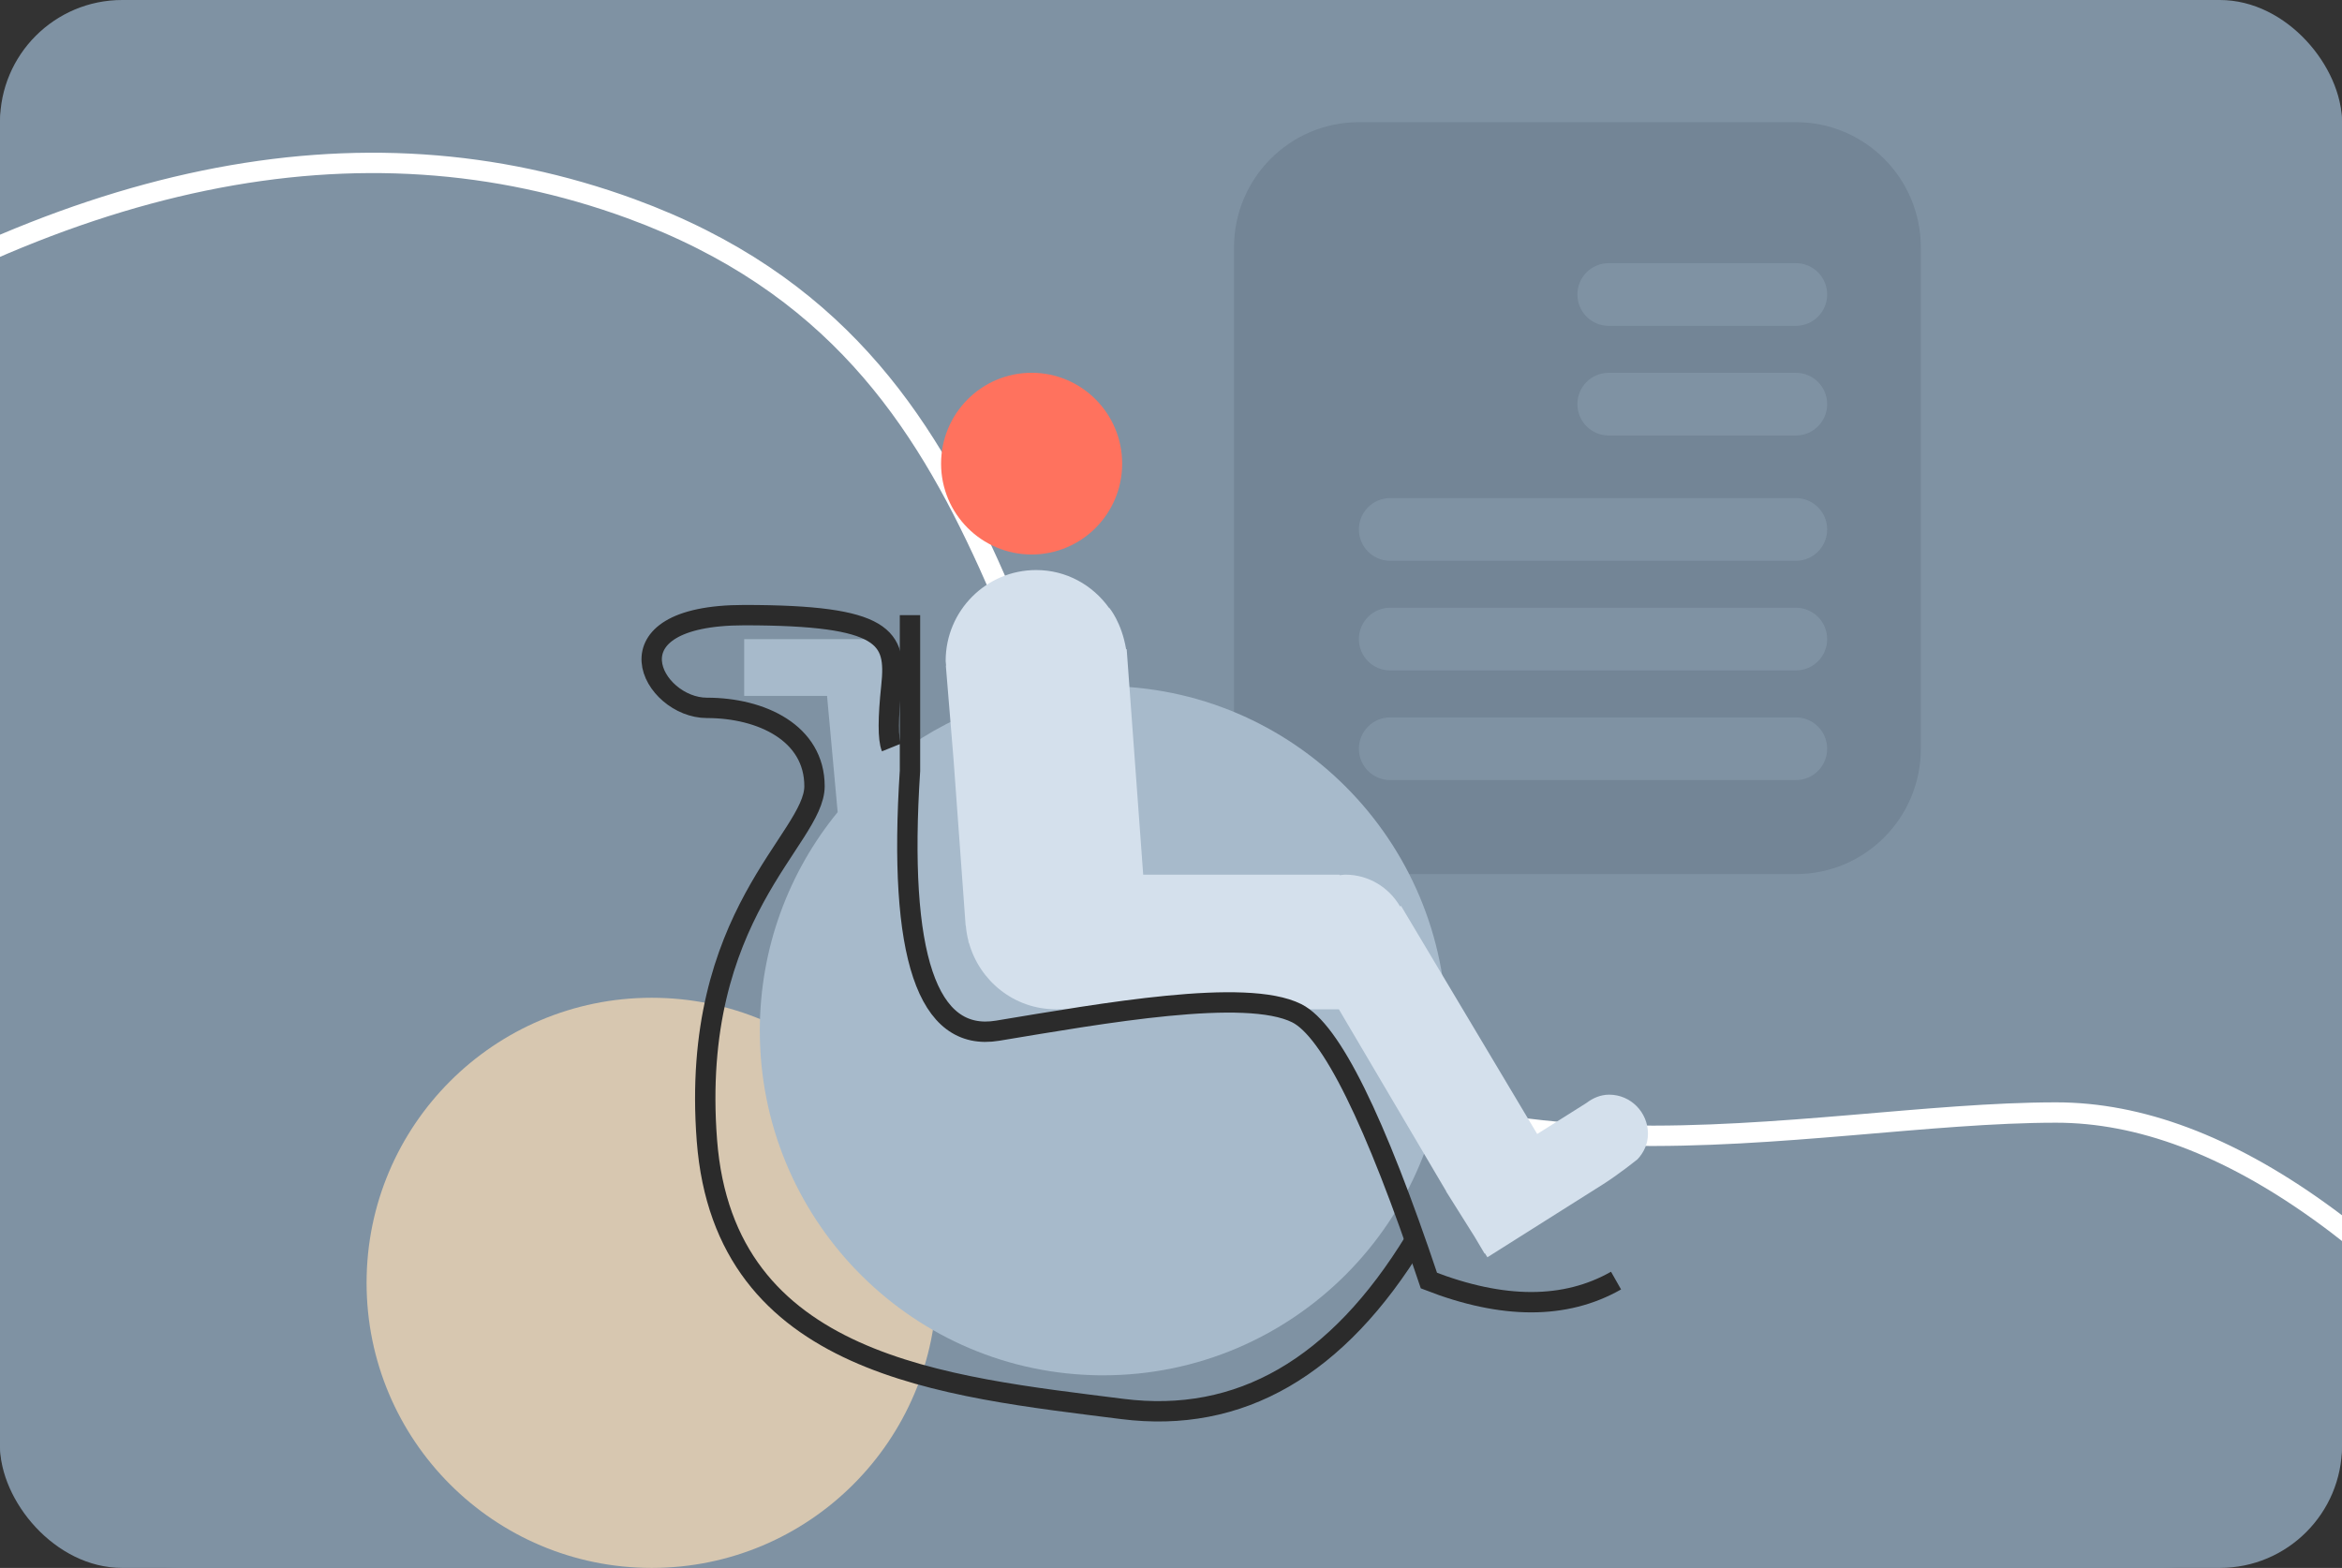
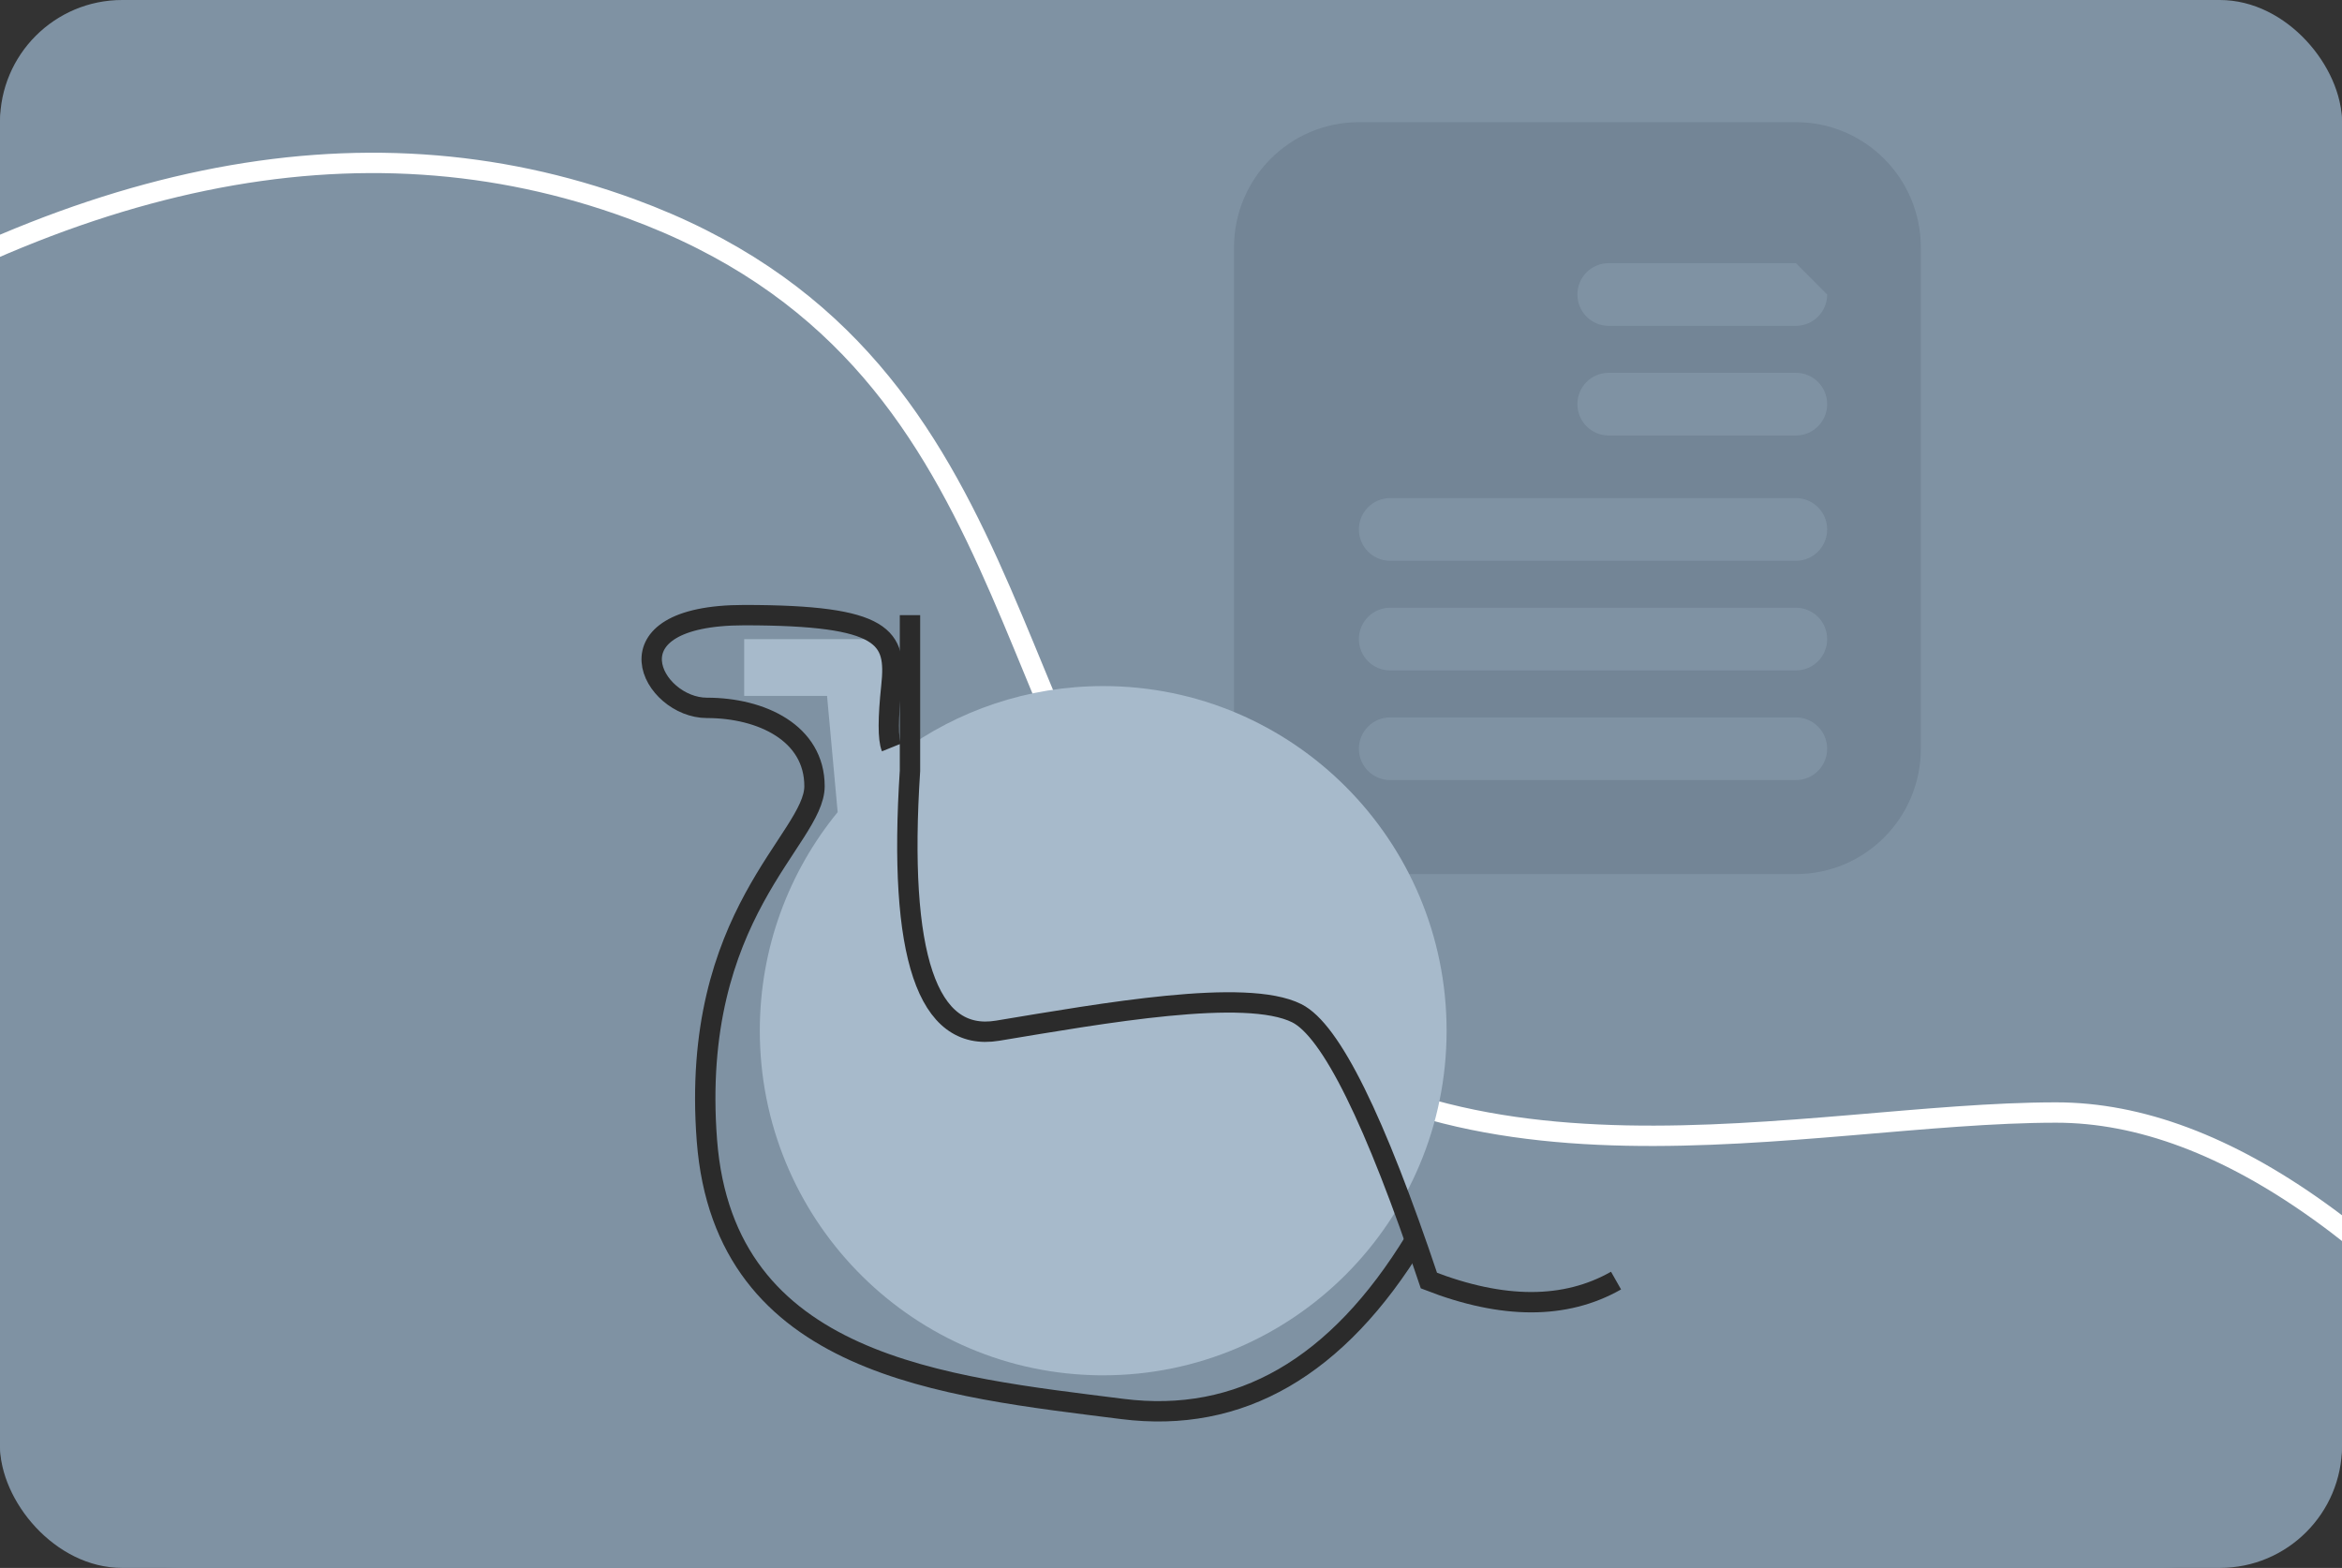
<svg xmlns="http://www.w3.org/2000/svg" width="115" height="77" viewBox="0 0 115 77" fill="none">
  <rect x="0" y="0" width="115" height="77" fill="#333333" stroke="none" />
  <g clip-path="url(#clip0_37565_4639)">
    <rect width="115" height="77" rx="6" fill="#7F92A3" />
    <path d="M105.873 0H9.127C4.086 0 0 2.736 0 6.111V70.889C0 74.264 4.086 77 9.127 77H105.873C110.914 77 115 74.264 115 70.889V6.111C115 2.736 110.914 0 105.873 0Z" fill="#7F92A3" />
-     <path d="M32 77C39.732 77 46 70.732 46 63C46 55.268 39.732 49 32 49C24.268 49 18 55.268 18 63C18 70.732 24.268 77 32 77Z" fill="#D7C7B0" />
    <path d="M128 74C118.183 61.09 109.171 54.636 100.965 54.636C88.656 54.636 70.751 59.77 59.56 48.279C48.37 36.787 50.893 17.539 30.979 10.248C17.703 5.388 3.043 8.408 -13 19.309" stroke="white" />
    <path d="M88.187 6L66.726 6C63.339 6 60.594 8.755 60.594 12.154L60.594 36.771C60.594 40.17 63.339 42.926 66.726 42.926L88.187 42.926C91.573 42.926 94.319 40.17 94.319 36.771V12.154C94.319 8.755 91.573 6 88.187 6Z" fill="#738596" />
-     <path d="M88.187 12.924L78.989 12.924C78.142 12.924 77.456 13.613 77.456 14.463C77.456 15.312 78.142 16.001 78.989 16.001L88.187 16.001C89.033 16.001 89.72 15.312 89.72 14.463C89.72 13.613 89.033 12.924 88.187 12.924Z" fill="#7F92A3" />
+     <path d="M88.187 12.924L78.989 12.924C78.142 12.924 77.456 13.613 77.456 14.463C77.456 15.312 78.142 16.001 78.989 16.001L88.187 16.001C89.033 16.001 89.72 15.312 89.72 14.463Z" fill="#7F92A3" />
    <path d="M88.187 18.309L78.989 18.309C78.142 18.309 77.456 18.998 77.456 19.847C77.456 20.697 78.142 21.386 78.989 21.386L88.187 21.386C89.033 21.386 89.72 20.697 89.72 19.847C89.72 18.998 89.033 18.309 88.187 18.309Z" fill="#7F92A3" />
    <path d="M88.187 24.462L68.258 24.462C67.412 24.462 66.726 25.151 66.726 26.001C66.726 26.851 67.412 27.54 68.258 27.54L88.187 27.54C89.034 27.54 89.72 26.851 89.72 26.001C89.72 25.151 89.034 24.462 88.187 24.462Z" fill="#7F92A3" />
    <path d="M88.187 29.847L68.258 29.847C67.412 29.847 66.726 30.536 66.726 31.386C66.726 32.236 67.412 32.924 68.258 32.924L88.187 32.924C89.034 32.924 89.72 32.236 89.72 31.386C89.72 30.536 89.034 29.847 88.187 29.847Z" fill="#7F92A3" />
    <path d="M88.187 35.232L68.258 35.232C67.412 35.232 66.726 35.921 66.726 36.771C66.726 37.62 67.412 38.309 68.258 38.309L88.187 38.309C89.034 38.309 89.72 37.62 89.72 36.771C89.72 35.921 89.034 35.232 88.187 35.232Z" fill="#7F92A3" />
    <path d="M54.162 67.541C54.072 67.541 53.982 67.54 53.892 67.539L53.614 67.532C44.559 67.237 37.309 59.777 37.309 50.617C37.309 46.543 38.743 42.805 41.132 39.884L40.611 34.174H37.947C37.943 34.174 37.94 34.176 37.937 34.176C37.933 34.176 37.93 34.174 37.927 34.174H36.542V31.387H37.927C37.931 31.387 37.933 31.385 37.937 31.385L37.947 31.387H43.69L44.201 36.639L44.226 36.948C47.014 34.901 50.452 33.693 54.171 33.693C63.484 33.693 71.033 41.27 71.033 50.617C71.033 59.964 63.484 67.541 54.171 67.541H54.162Z" fill="#A7BACB" />
    <path d="M69.493 60.89C65.677 67.16 60.88 69.928 55.101 69.193C46.432 68.091 35.562 67.136 34.711 56.002C33.86 44.869 39.995 41.218 39.995 38.61C39.995 36.001 37.395 34.763 34.711 34.763C32.027 34.763 29.565 30.209 36.542 30.209C43.518 30.209 44.024 31.303 43.771 33.693C43.602 35.287 43.602 36.292 43.771 36.71" stroke="#2B2B2B" />
-     <path d="M79.017 53.759C78.586 53.759 78.209 53.929 77.891 54.172L75.481 55.69L68.796 44.487L68.748 44.517C68.208 43.585 67.21 42.954 66.056 42.954C65.96 42.954 65.869 42.974 65.777 42.982V42.954H56.135L55.364 32.431V32.429L55.324 31.881L55.296 31.884C55.071 30.546 54.466 29.847 54.466 29.847L54.457 29.854C53.655 28.733 52.362 27.995 50.88 27.995C48.425 27.995 46.435 29.994 46.435 32.457C46.435 32.537 46.455 32.61 46.457 32.688L46.444 32.689L46.822 37.294L47.416 45.458L47.424 45.456C47.449 45.717 47.49 45.973 47.555 46.221L47.561 46.301L47.577 46.297C48.102 48.178 49.802 49.565 51.84 49.565H65.742L71.018 58.512L71.011 58.514L72.411 60.742L72.897 61.562L72.916 61.552L73.036 61.744L78.703 58.167C79.466 57.684 80.274 57.036 80.41 56.929C80.719 56.596 80.92 56.17 80.92 55.678C80.92 54.619 80.069 53.759 79.017 53.759Z" fill="#D4E0EC" />
-     <path d="M50.656 27.231C53.111 27.231 55.102 25.233 55.102 22.769C55.102 20.305 53.111 18.307 50.656 18.307C48.201 18.307 46.21 20.305 46.21 22.769C46.21 25.233 48.201 27.231 50.656 27.231Z" fill="#FF725E" />
    <path d="M44.683 30.209V37.858C44.093 46.937 45.527 51.19 48.984 50.617C54.171 49.759 61.163 48.504 63.675 49.759C65.35 50.596 67.513 54.973 70.165 62.889C73.801 64.304 76.864 64.304 79.353 62.889" stroke="#2B2B2B" />
  </g>
  <defs>
    <clipPath id="clip0_37565_4639">
      <rect width="115" height="77" rx="6" fill="white" />
    </clipPath>
  </defs>
</svg>